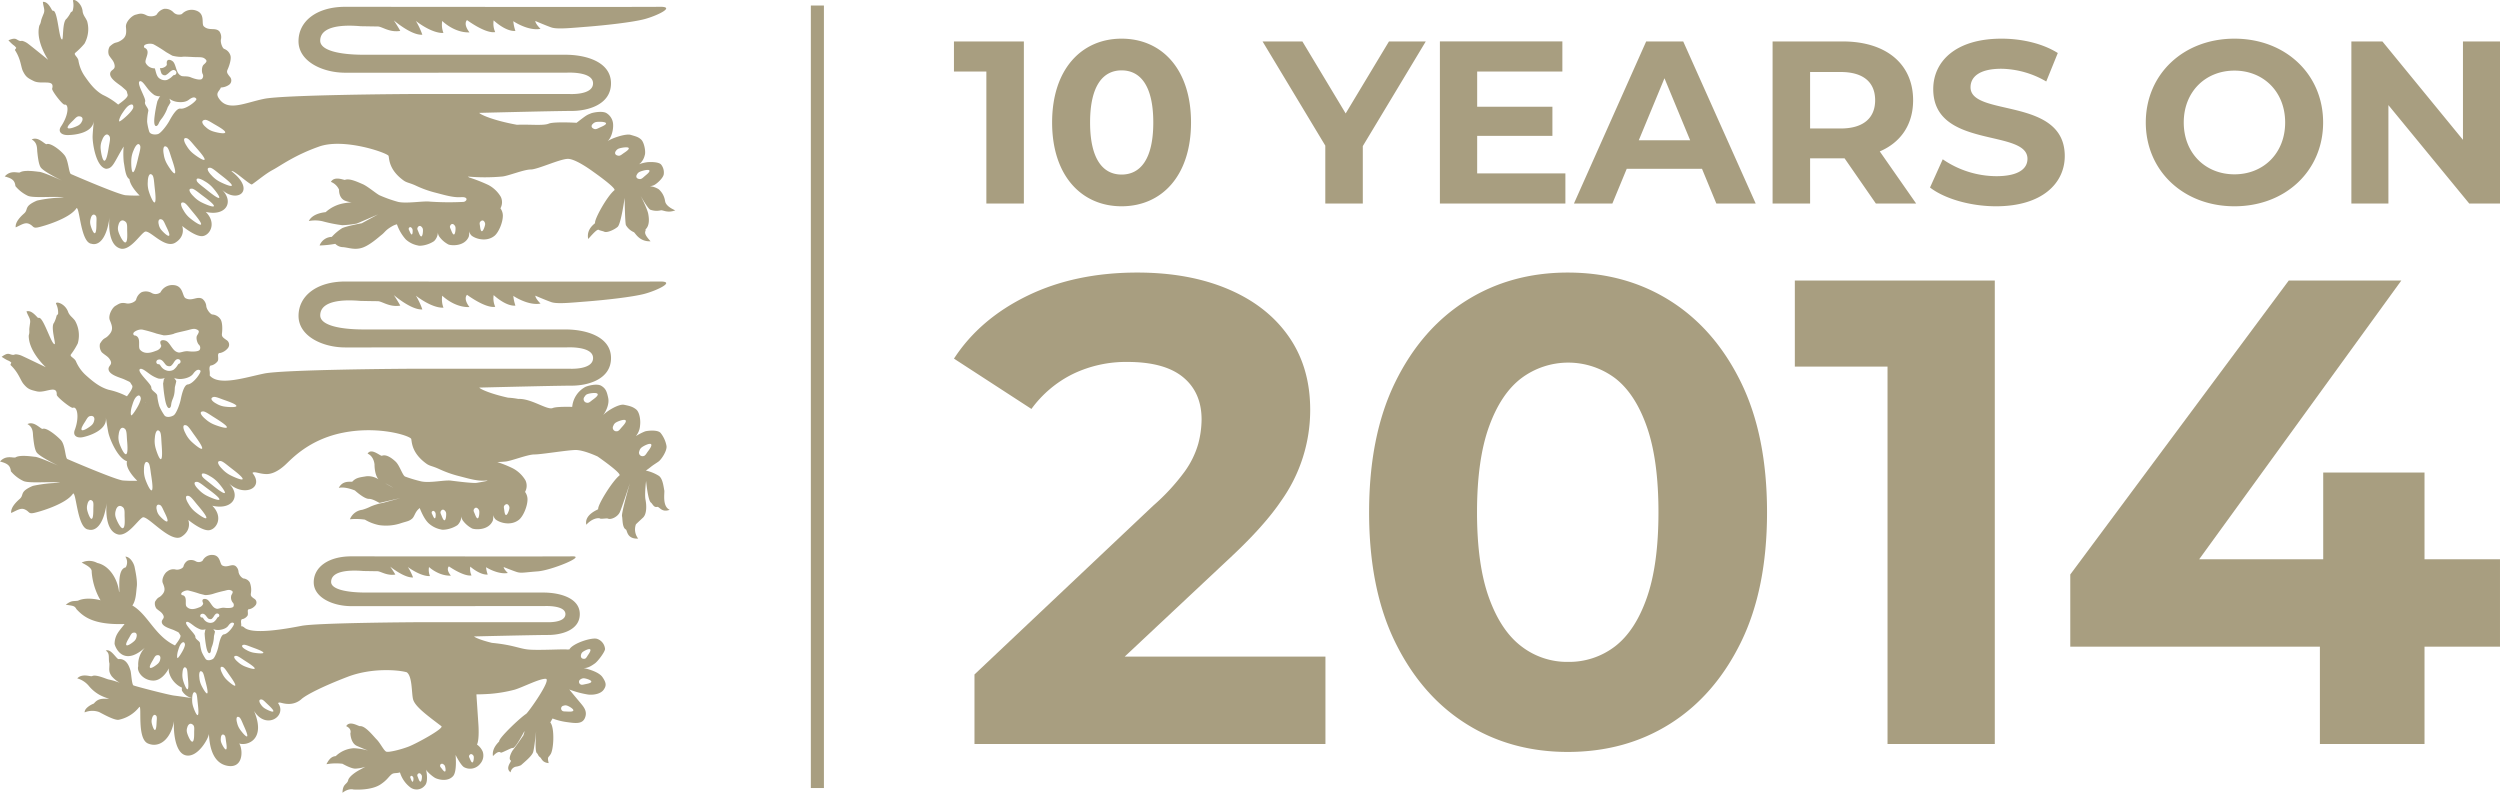
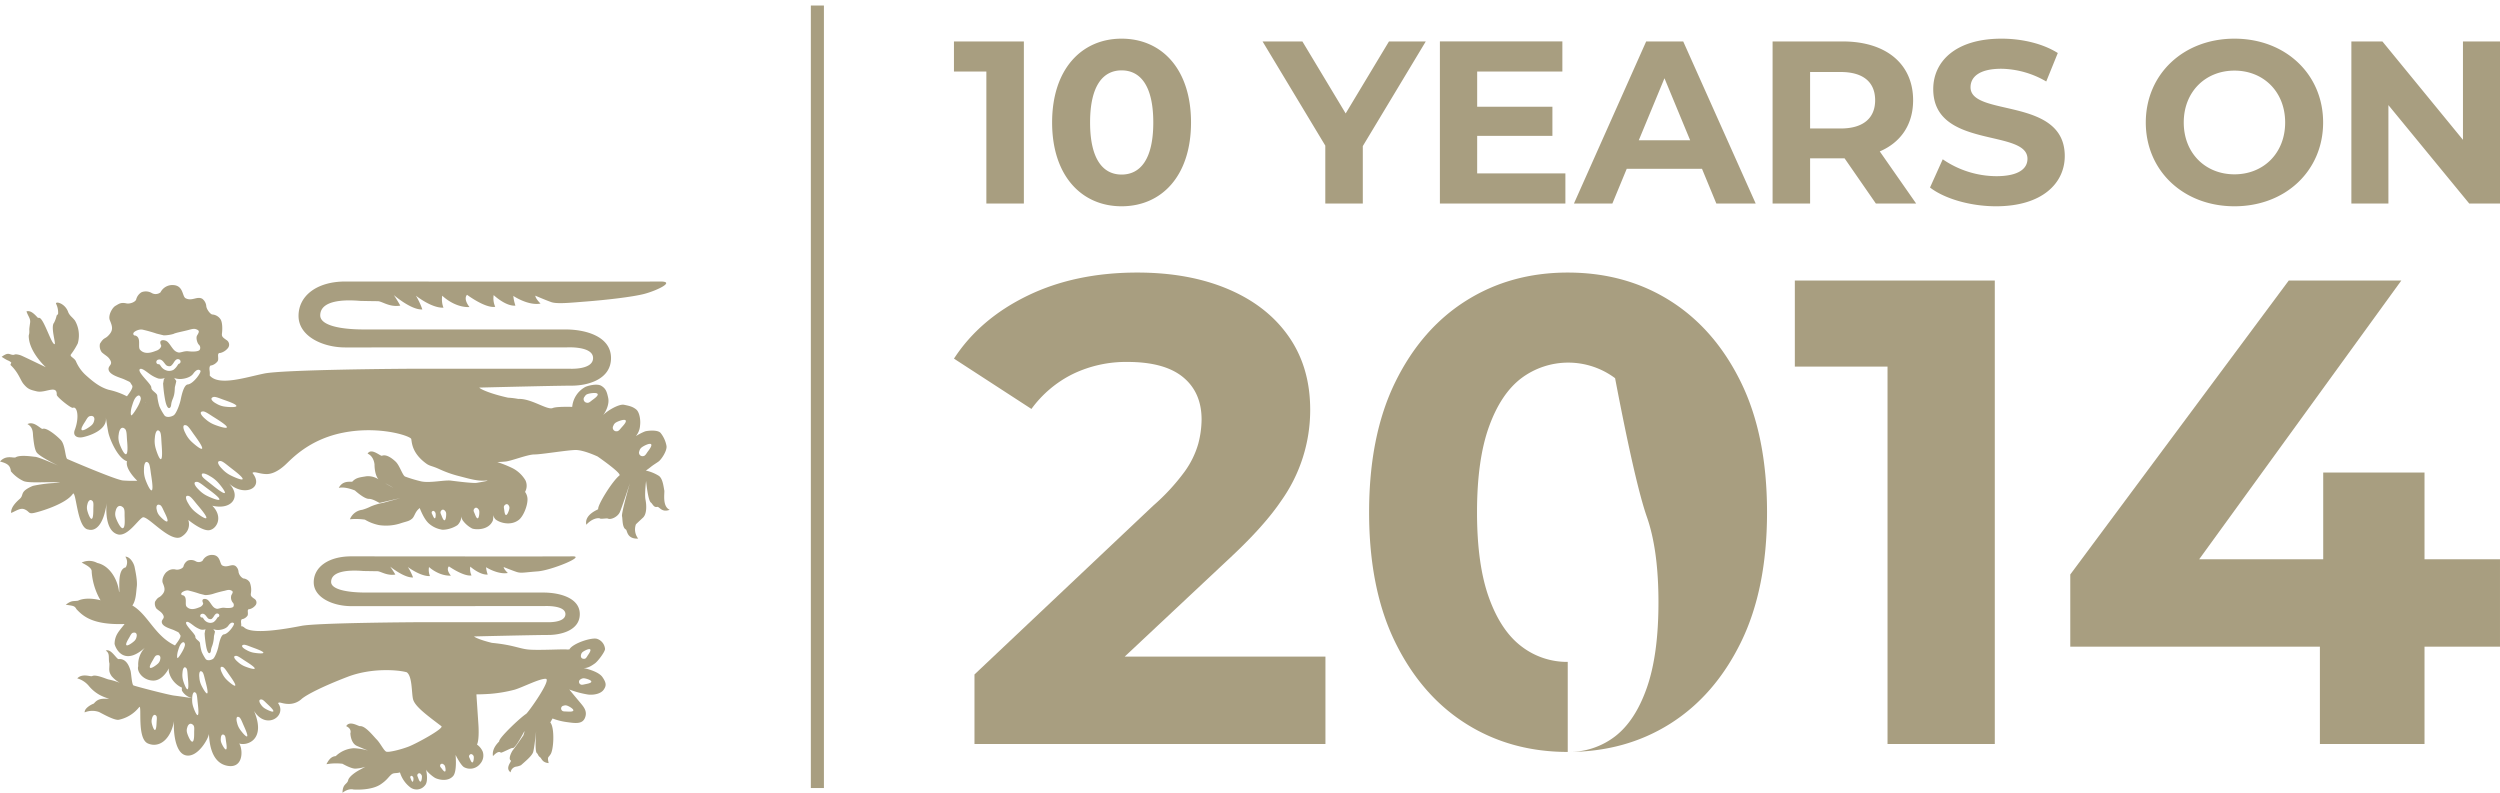
<svg xmlns="http://www.w3.org/2000/svg" width="905.244" height="287.061" viewBox="0 0 905.244 287.061">
  <g id="Groupe_160" data-name="Groupe 160" transform="translate(-10308 -913)">
    <g id="Groupe_151" data-name="Groupe 151" transform="translate(1067 806)">
      <rect id="Rectangle_45" data-name="Rectangle 45" width="4.734" height="283.346" transform="translate(9534.604 109)" fill="#a89e80" />
      <g id="Groupe_149" data-name="Groupe 149" transform="translate(0 -0.377)">
-         <path id="Tracé_43" data-name="Tracé 43" d="M240.815,82.171a6.941,6.941,0,0,0-2.3-4.27,7.41,7.41,0,0,0-3.191-1.1,5.435,5.435,0,0,0,1.393-.333c1.054-.461,3.65-2.755,3.65-4.22a4.57,4.57,0,0,0-.86-3.121c-.768-1.286-4.518-1.1-5.191-1.008a12.777,12.777,0,0,0-2.886.733,5.8,5.8,0,0,0,2.018-3.211c.475-1.291-.191-4.682-1.249-5.692s-2.018-1.193-3.842-1.744-7.4,1.378-8.554,2.481c1.635-1.288,2.305-4.314,2.207-6.151a5.016,5.016,0,0,0-2.3-4.129c-1.445-1.01-5-.272-5.672,0-1.626.666-1.484.518-5.267,3.437-3.5-.2-8.693-.281-10.045.294-2,.845-6.876.211-11.534.425-8.206-1.487-13.09-3.576-13.664-4.314,0,0,27.714-.7,33.5-.7s14.213-2.237,14.213-10S212.234,29.2,204.747,29.2h-73c-8.913,0-15.8-1.578-15.8-5.087,0-7.013,13.965-5.239,14.8-5.239s4.366.085,5.99.085,4.238,2.274,8.2,1.609c-.973-1.77-2.329-3.813-2.329-3.813s6.31,5.476,10.31,5.189a25.838,25.838,0,0,0-2.332-4.975s5.655,4.549,9.982,4.34a8.249,8.249,0,0,1-.442-4.34s4.323,4.34,9.869,4.129c-2.436-3.178-.884-4.445-.884-4.445s6.652,4.973,10.2,4.342a7.423,7.423,0,0,1-.559-4.238s4.325,4.127,7.873,3.813a14.878,14.878,0,0,1-.76-3.519s5.311,3.622,9.853,2.779c-1.992-2.013-1.883-2.86-1.883-2.86s3.665,1.587,5.772,2.329,6.915.229,13.04-.252,16.313-1.565,20.779-2.76,11.5-4.556,5.437-4.447-103.691,0-113.864,0-16.91,5.085-16.91,12.454S116.841,35.707,125,35.707s80.091-.013,80.091-.013,9.649-.609,9.649,3.855-8.772,3.859-8.772,3.859H152.823c-8.6,0-50.341.35-57.182,1.754s-12.613,4.42-15.9.494c-2.163-2.588-.314-3.088.233-4.593a5.612,5.612,0,0,0,2.89-.927,1.947,1.947,0,0,0,.579-2.692,1.906,1.906,0,0,0-.207-.267c-1.066-1.33-1.234-1.706-.79-2.694.788-1.767,1.326-3.892,1.006-4.963a3.7,3.7,0,0,0-2.3-2.447c-.588-.257-1.338-2.1-1.175-3.322a3.6,3.6,0,0,0-.54-3.01c-1.458-1.552-3.779-.048-5.637-1.822-.99-.945.64-4.466-2.7-5.683a4.851,4.851,0,0,0-5.239,1.225,2.766,2.766,0,0,1-2.993-.559,4.127,4.127,0,0,0-3.421-1.33,4.4,4.4,0,0,0-2.619,1.935c-.427.768-2.558,1.079-3.787.414-1.826-.98-2.682-.518-3.964-.209s-3.658,2.555-3.473,4.442c.207,2.153.187,3.548-1.606,4.745-2.187,1.46-1.959.228-4.281,2.324a3.789,3.789,0,0,0-.287,3.113c.973,1.593,1.756,2.018,2.055,3.583.357,1.828-1.345,1.56-1.589,2.98-.342,2.011,3.254,3.983,4.32,4.928,2.087,1.855,1.476,1.106,2,2.819.266.858-1.587,2.262-3.422,3.6a.481.481,0,0,1-.057-.044,24.707,24.707,0,0,0-5.444-3.439c-2.882-1.6-4.791-4.168-6.58-6.736A13.948,13.948,0,0,1,28.386,31.2c-.35-1.369-1.9-2.094-1.075-2.738a26.153,26.153,0,0,0,3.269-3.269,10.977,10.977,0,0,0,1.358-4.662,10.374,10.374,0,0,0-.4-3.513c-.723-1.53-1.016-1.589-1.441-2.753a3.8,3.8,0,0,1-.159-.61c-.247-3.287-3.29-4.913-3.527-4.051a7.1,7.1,0,0,1-.139,3.772c-.052.15-.592.372-.66.511a10.625,10.625,0,0,1-1.521,2.289c-1.6,1.145-1.064,7.57-1.624,7.494-1.064-.142-1.5-8.944-2.856-10.247-.046-.142-.633-.148-.723-.3-.661-1.147-1.68-3.21-3.36-3.062.159,1.913.842,2.793.3,4.2-.172.446-.816,1.974-.9,2.394-.424,2.225-.653,1.184-.894,3.084-.684,5.311,3.4,11.3,3.4,11.3s-6.481-5.263-7.51-6a6.052,6.052,0,0,0-1.759-.84c-.228-.072-.725.07-.96,0-1.454-.414-1.278-1.45-4.161-.228,2.161,2.288,1.852,1.5,2.8,2.671.159.2-.553.681-.4.921,2.144,3.3,2.1,6.059,2.862,7.579,1.034,2.063,1.667,2.472,3.94,3.593,2.8,1.376,7.687-.875,6.636,2.74-.213.736,3.807,5.935,4.5,5.8,1.574-.314,1.584,3.633-1.273,7.877-1.264,1.881.105,3.13,2.331,3.13,2.856,0,8.987-.807,9.5-4.967.1-.838-.324,3.354-.4,5.267C33.431,61.107,34.7,69.8,38.4,70.5c2.536-.094,2.84-2.274,6.382-8.068a28.791,28.791,0,0,0,.03,5.631c.359,1.885.579,5,1.8,5.992.092.076.165.1.252.163.289,2.727,3.7,5.955,3.7,5.955a47.163,47.163,0,0,1-5.1-.105c-2.551-.211-18.96-7.309-19.767-7.67s-.873-4.936-2.325-6.8c-1.382-1.763-5.184-4.756-6.608-3.977-1.214-.6-3.152-2.816-5.287-1.748,2.135,1.167,1.894,3.234,2.031,4.564.25,2.368.561,4.523,1.225,5.531,1.032,1.582,7.675,4.782,7.675,4.782s-6.784-3.071-8.216-3.158c-.844-.054-5.357-.845-6.98.222-.818.29-3.358-.969-5.492,1.456,2.54.679,3.659,1.362,3.859,3.493a13.073,13.073,0,0,0,4.471,3.5c2.1.986,10.571.017,13.011.653a47.123,47.123,0,0,0-9.653,1.091c-4.932,2.122-2.982,3.169-4.677,4.66-1.5,1.328-3.252,3.2-3.047,5.047,2.135-.969,3.387-1.935,4.88-1.26,1.65.749,1.219,1.65,3.15,1.26s11.564-3.175,14.006-6.987c1.164-.355,1.482,12.545,5.417,12.917,2.109.638,5.324-.845,6.527-9.538-.314,2.657-.425,10.386,4.229,11.338,3.389.485,6.845-5.187,8.537-6.142s7.207,6.355,11.09,3.916,2.44-6.031,2.44-6.031,4.545,3.811,7.206,3.7,5.548-4.547,1.336-8.785c7.2,1.7,10.423-3.5,5.874-8.049,5.293,5.052,12.644.529,3.437-6.671.57-.755,6.843,5.176,7.433,4.764,2.436-1.693,4.986-3.914,7.635-5.319s7.794-5.272,16.709-8.4,24.262,2.177,25.091,3.354c.316.808-.109,4.932,5.474,8.956,1.147.825,2.107.8,4.32,1.809a38.927,38.927,0,0,0,7.268,2.614c3.162.807,6.319,1.811,9.165,1.608s2.216,1.511.951,1.711a101.49,101.49,0,0,1-12.221-.1c-2.32-.3-8.426.8-11.486.1a47.354,47.354,0,0,1-6.532-2.312c-.945-.3-4.421-3.319-6.318-4.124s-4.845-2.216-6.423-1.51c-.845-.1-3.8-1.41-5.061.7a5.385,5.385,0,0,1,2.953,2.817s-.215,3.015,2.211,4.024a12.04,12.04,0,0,0,2.357.6,20.737,20.737,0,0,0-2.779.305,13.14,13.14,0,0,0-6.636,3.217c-.842.1-4.741.5-6.11,3.219a11.949,11.949,0,0,1,5.058.1,50.924,50.924,0,0,0,7.058,1.408,35.173,35.173,0,0,0,5.267-.6c.316-.1,7.694-3.319,7.694-3.319l-5.9,3.219s-5.581,1.006-7.165,1.811a18.021,18.021,0,0,0-3.683,3.119,4.869,4.869,0,0,0-4.423,3.113,37.843,37.843,0,0,0,5.689-.6,3.976,3.976,0,0,0,2.841,1.206c2.107.2,4.216,1.106,6.954.2s5.9-3.82,7.059-4.728,1.263-1.608,3.685-3.015a6.781,6.781,0,0,1,1.783-.736,16.065,16.065,0,0,0,3.2,5.476,8.983,8.983,0,0,0,4.421,2.2c.6.266,3.513,0,5.822-1.582a4.578,4.578,0,0,0,1.378-3.167,3.236,3.236,0,0,0,.429,1.406,9.56,9.56,0,0,0,3.417,2.993c1.2.442,5.825.7,7.329-2.816a4.784,4.784,0,0,0,.1-2.048,3.915,3.915,0,0,0,.807,1.519c1.21,1.147,5.424,2.642,8.438.178,1.454-1.19,3.012-4.752,3.012-7.307a4.517,4.517,0,0,0-.879-2.634,4.541,4.541,0,0,0,.141-4.144,11.4,11.4,0,0,0-4.531-4.321,57.672,57.672,0,0,0-6.952-2.718l-.444-.324a68.417,68.417,0,0,0,12.452-.013c2.22-.213,7.842-2.542,10.312-2.542s10.539-3.811,13.432-3.85S214.7,71.49,214.7,71.49s8.674,6.049,7.762,6.78c-2.655,2.142-7.322,10.593-6.985,11.862.052.2-3.261,2.022-2.492,5.788,2.116-2.386,3.345-3.641,3.839-3.3.331.22,1.6.464,1.928.64,1,.533,3.681-.684,4.9-1.743s2.527-10.476,2.527-10.476.12,8.776.453,9.832a6.133,6.133,0,0,0,2.882,2.57c.538.272,1.922,3.489,6.055,3.306-1.247-1.375-2.4-2.793-1.826-3.763.1-.159-.1-.453.1-.646,1.343-1.35,1.249-3.668.866-5.6s-2.768-6.486-2.768-6.486,2.385,4.253,3.441,5.021a6.649,6.649,0,0,0,3.844.274c.9-.213,2.305,1.1,5.285,0-2.693-1.193-3.554-2.388-3.685-3.382M29.621,53.413A2.957,2.957,0,0,1,28.337,54.8c-.755.442-3.367,1.484-3.789.918s1.4-2.183,2.018-2.812,1.251-1.4,1.957-1.41c1.626-.011,1.528,1.219,1.1,1.918m9.831,8.824c-.235,1.347-.72,5.011-1.548,5.319s-1.441-3.409-1.48-4.653a6.448,6.448,0,0,1,.585-2.882c.431-1.254,1.608-2.849,2.621-1.323.444.666.063,2.188-.178,3.539M34.919,89.953c-.017.966.046,3.574-.544,3.846s-1.48-2.3-1.652-3.169a4.147,4.147,0,0,1,.1-2.063c.178-.914.877-2.114,1.824-1.108.407.433.3,1.528.272,2.494m10.532,7.2c-.857.239-2.283-2.88-2.581-3.931a3.913,3.913,0,0,1,.037-2.412c.215-1.054,1.167-2.381,2.6-1.082.627.562.527,1.835.538,2.969s.257,4.2-.594,4.457M81.551,57.3c-.011.784-3.546-.026-4.678-.437a6.557,6.557,0,0,1-2.387-1.485c-.988-.794-2.028-2.312-.311-2.6.744-.124,1.985.72,3.121,1.393s4.27,2.342,4.262,3.128m-7.472,9.823c-.118.8-3.378-1.482-4.4-2.373A9.931,9.931,0,0,1,67.6,62.234c-.836-1.223-1.632-3.213.039-2.8.721.178,1.8,1.556,2.792,2.718s3.763,4.166,3.661,4.974M52.177,25.994c.207-.72,2.383-1.058,3.482-.542a50.234,50.234,0,0,1,4.482,2.79l2.245,1.289a12.925,12.925,0,0,0,3.478.444c.779-.213,3.857.1,5.613.1s2.253.129,2.938.764.326,1.073-.672,1.968c-.749.67-.738,2.658-.392,3.287a1.54,1.54,0,0,1-.215,1.843c-.747.71-3.45-.292-4.064-.562-1.286-.562-2.834-.205-3.469-.538-1.295-.675-1.51-1.776-2.092-3.5-.413-1.206-.7-1.667-1.389-2.04s-1.979-.616-1.711,1.326c.089.664-1.153,1.4-2.085,1.428-.109,0-.261.015-.431.033.05.174.1.355.148.524.155.6.414,1.6.744,1.728a.868.868,0,0,1,.307.2,1.852,1.852,0,0,0,.829.094,5.053,5.053,0,0,0,1.332-.986c.581-.525,1.545-1.4,2.364-.575a.884.884,0,0,1-.736,1.5c-.128.1-.3.259-.433.381A6.279,6.279,0,0,1,60.526,38.3a2.317,2.317,0,0,1-.788.12,3.118,3.118,0,0,1-1.743-.492c-1.054-.511-1.391-1.815-1.665-2.869a8.474,8.474,0,0,0-.283-.936,3.6,3.6,0,0,1-3.284-1.942c-.57-1.243,1.874-4.037-.107-5.361a.593.593,0,0,1-.521-.657A.563.563,0,0,1,52.177,26m-9,27.329c-.246-.252.307-1.772,1.147-3s1.748-2.66,2.954-3.054.979,1.064.979,1.064-.013.459-1.128,1.737-3.7,3.495-3.951,3.248m7,12.574c-.353,1.452-1.175,5.387-1.911,5.8s-.82-3.459-.7-4.778a9.529,9.529,0,0,1,.814-3.113c.509-1.382,1.678-3.2,2.357-1.676.3.655-.2,2.309-.555,3.768m5.9,16.716c-.564.614-1.946-3-2.285-4.288a9.453,9.453,0,0,1-.281-3.195c.013-1.463.509-3.548,1.659-2.331.5.525.6,2.238.751,3.729s.71,5.461.155,6.084m5.161,12.08c-.42.487-2.373-1.461-2.923-2.179a4.19,4.19,0,0,1-.84-1.9c-.255-.9-.161-2.272,1.145-1.748.564.218.964,1.252,1.371,2.135s1.654,3.2,1.247,3.694m2.12-22.643c-.42.7-2.536-2.59-3.139-3.785a9.56,9.56,0,0,1-.942-3.082c-.294-1.434-.246-3.561,1.143-2.579.6.42,1.053,2.083,1.515,3.519s1.843,5.217,1.424,5.926M61.286,53.2c-.947,1.713-3.056,4.429-4.111,4.73s-2.7.157-3.125-.845a20.036,20.036,0,0,1-.773-3.583,19.442,19.442,0,0,1,.422-3.922c.211-1.006-1.569-2.262-1.149-3.372s-2.832-6.023-2.135-7.252c.742-.829,1.991,1.145,2.938,2.351a11.328,11.328,0,0,0,2.564,2.5,4.5,4.5,0,0,0,2.089.457l.024-.006-.342.376-.542,1.075-.135.24a45.489,45.489,0,0,0-1.025,5.467c-.45,3.378.272,3.977.949,3.421s.333-.977,1.767-2.71a14.816,14.816,0,0,0,2.033-3.944c.379-.592,1.04-1.778,1.04-1.778l-.43-1.329V45.06a1.656,1.656,0,0,0,.139.174,6,6,0,0,0,2.294.969s2.862.644,4.547-.662,2.442-.934,2.779-.355-3.794,3.877-5.776,3.52c-1.362-.248-3.1,2.779-4.042,4.49m7.193,34.912a9.949,9.949,0,0,1-2.026-2.56c-.808-1.243-1.552-3.25.109-2.8.72.189,1.761,1.593,2.725,2.777s3.655,4.253,3.532,5.054-3.335-1.559-4.34-2.473m4.161-5.628a10.344,10.344,0,0,1-2.592-2.042c-1.086-1.03-2.3-2.814-.572-2.749.747.028,2.1,1.162,3.321,2.1s4.592,3.328,4.667,4.136-3.626-.779-4.825-1.448m6.612-1.415c-.82.043-3.964-2.6-5.163-3.55s-2.642-1.989-2.838-2.645c-.457-1.508,1.6-.683,2.862.133a11.22,11.22,0,0,1,2.616,2.011c.929.966,3.341,4,2.523,4.051m4.7-4.577c.048.812-3.609-.838-4.791-1.528a10.318,10.318,0,0,1-2.555-2.078c-1.066-1.051-2.244-2.858-.518-2.76.746.039,2.072,1.2,3.282,2.159s4.529,3.409,4.584,4.216m65.17,17.78c-.318.08-.684-.882-.847-1.232s-.379-.7-.252-.993a.555.555,0,0,1,1.017-.146,1.124,1.124,0,0,1,.361.72c.059.37.039,1.571-.279,1.652m3.478.7c-.464.141-.918-1.225-1.121-1.722s-.5-.988-.29-1.413c.464-.966,1.186-.675,1.486-.29a1.439,1.439,0,0,1,.468,1.014c.052.529-.074,2.266-.542,2.412m11.8-.7c-.464.139-.919-1.228-1.123-1.72s-.5-.99-.287-1.415c.459-.966,1.182-.679,1.482-.294a1.452,1.452,0,0,1,.47,1.019c.052.525-.076,2.264-.542,2.41m9.455-4.545c.7-.871,1.352-.461,1.56-.018a1.414,1.414,0,0,1,.222,1.09c-.08.538-.631,2.237-1.138,2.3-.5.044-.622-1.391-.7-1.92s-.248-1.075.059-1.454m43.271-34.15c-.651.305-1.326.72-1.928.507-1.38-.485-1.049-1.428-.54-1.846a2.183,2.183,0,0,1,1.362-.7c.731-.115,3.149-.135,3.4.444.228.572-1.621,1.288-2.288,1.591m8.556,9.355c-.579.418-1.167.942-1.8.832-1.441-.235-1.3-1.219-.877-1.717a2.1,2.1,0,0,1,1.21-.918c.692-.244,3.065-.681,3.419-.159.335.522-1.352,1.548-1.948,1.961m7.692,8.288c-.536.468-1.069,1.047-1.706,1-1.467-.1-1.423-1.091-1.056-1.628a2.087,2.087,0,0,1,1.1-1.029c.668-.305,2.988-.971,3.389-.481s-1.182,1.669-1.732,2.139" transform="translate(9241 98)" fill="#a89e80" />
        <path id="Tracé_44" data-name="Tracé 44" d="M240.541,186.979c-.285-1.467-.562-4.271-1.948-5.285a14.8,14.8,0,0,0-4.738-1.926c.49-.326,1.03-.7,1.535-1.106,1.286-1.053,2.127-1.476,3.1-2.19s3.139-3.879,2.843-5.648a10.55,10.55,0,0,0-2.05-4.58c-1.04-1.428-5.039-.879-5.7-.664a20.23,20.23,0,0,0-3.337,1.717,6.73,6.73,0,0,0,1.528-3.955c.224-1.615-.12-4.623-1.389-5.683-1.286-1.051-2.492-1.321-4.457-1.717-1.954-.377-6.836,2.6-7.779,4.107,1.393-1.8,2.547-4.418,2.072-6.615s-.838-3.361-2.5-4.357-5.363.1-5.985.529a9.141,9.141,0,0,0-4.538,7.1c-2.975-.07-6.051-.006-7.054.42-2.026.855-7.749-3.511-12.487-3.3a27.563,27.563,0,0,0-3.7-.45c-6.234-1.387-9.93-3.017-10.423-3.654,0,0,27.714-.7,33.5-.7s14.215-2.238,14.215-10-9.009-10.349-16.494-10.349h-73c-8.913,0-15.8-1.578-15.8-5.087,0-7.013,13.965-5.239,14.8-5.239s4.368.085,5.99.085,4.238,2.274,8.2,1.608c-.971-1.769-2.329-3.811-2.329-3.811s6.31,5.474,10.31,5.189a25.874,25.874,0,0,0-2.331-4.976s5.655,4.549,9.982,4.34a8.279,8.279,0,0,1-.442-4.34s4.323,4.34,9.869,4.127c-2.436-3.176-.884-4.444-.884-4.444s6.652,4.974,10.2,4.34a7.418,7.418,0,0,1-.559-4.236s4.325,4.127,7.875,3.811a14.806,14.806,0,0,1-.762-3.517s5.311,3.622,9.855,2.779c-1.994-2.011-1.885-2.86-1.885-2.86s3.665,1.587,5.774,2.329,6.913.228,13.038-.252,16.313-1.565,20.779-2.76,11.5-4.547,5.435-4.447-103.689,0-113.864,0S108.1,116.4,108.1,123.766s8.752,11.418,16.908,11.418,80.091-.013,80.091-.013,9.649-.609,9.649,3.855-8.772,3.859-8.772,3.859H152.824c-8.6,0-50.341.348-57.182,1.752s-16.416,4.623-19.707.7a6.69,6.69,0,0,0-.03-1.661c-.329-2.255.727-1.987.727-1.987a4.152,4.152,0,0,0,2.185-1.532c.614-1.077-.551-3.067,1-2.977a5.176,5.176,0,0,0,2.687-1.733,1.965,1.965,0,0,0-.535-2.971c-1.449-1-1.72-1.313-1.591-2.4.229-1.928.109-4.136-.531-5.086a3.887,3.887,0,0,0-2.986-1.739c-.653-.089-1.942-1.665-2.157-2.9a3.747,3.747,0,0,0-1.437-2.769c-1.894-1.1-3.7.993-6.055-.207-1.254-.647-.738-4.5-4.362-4.767a4.825,4.825,0,0,0-4.738,2.634,2.844,2.844,0,0,1-3.093.281,4.28,4.28,0,0,0-3.741-.346,4.28,4.28,0,0,0-1.959,2.6c-.187.858-2.166,1.752-3.57,1.447-2.081-.451-2.771.239-3.929.89s-2.792,3.485-2.035,5.263c.857,2.027,1.264,3.384-.126,5.041-1.683,2.015-1.835.76-3.463,3.428a3.845,3.845,0,0,0,.67,3.1c1.432,1.276,2.324,1.473,3.1,2.908.9,1.674-.844,1.881-.651,3.326.277,2.044,4.39,2.956,5.718,3.589,2.6,1.221,1.772.664,2.8,2.17.475.692-.623,2.3-1.861,3.929-.135-.063-.259-.1-.4-.181a26.51,26.51,0,0,0-6.23-2.175c-3.243-.938-5.761-3.043-8.158-5.18a14.342,14.342,0,0,1-3.724-5.22c-.681-1.269-2.386-1.645-1.73-2.457a25.418,25.418,0,0,0,2.439-3.943,10.77,10.77,0,0,0,.216-4.888,10.565,10.565,0,0,0-1.252-3.374c-1.086-1.349-1.393-1.343-2.094-2.39a4.105,4.105,0,0,1-.309-.568c-1.034-3.18-4.447-4.114-4.471-3.211a7.137,7.137,0,0,1,.777,3.741c-.015.165-.5.5-.533.649a10.29,10.29,0,0,1-.945,2.594c-1.308,1.48.786,7.686.209,7.735-1.088.091-3.659-8.48-5.319-9.457-.083-.131-.664-.015-.786-.146-.934-.973-2.449-2.786-4.077-2.268.627,1.848,1.511,2.566,1.321,4.062-.057.479-.327,2.122-.3,2.557.12,2.281-.363,1.308-.141,3.23.614,5.383,6.123,10.374,6.123,10.374s-7.718-3.745-8.911-4.24a6.3,6.3,0,0,0-1.952-.44c-.242-.024-.7.226-.951.211-1.537-.089-1.621-1.149-4.177.694,2.7,1.778,2.2,1.058,3.428,2.013.2.157-.388.79-.178.992,2.925,2.771,3.55,5.509,4.677,6.834,1.526,1.806,2.25,2.066,4.78,2.668,3.106.742,7.4-2.558,7.241,1.238-.035.77,5.211,5,5.864,4.717,1.484-.651,2.459,3.234.659,8.034-.8,2.131.864,3.065,3.064,2.573,2.83-.633,8.71-2.782,8.2-6.985-.1-.842.5,3.374.884,5.278.466,2.3,3.341,9.359,6.771,10.45-.755,2.89,3.724,7.069,3.724,7.069a47.068,47.068,0,0,1-5.191-.1c-2.6-.218-19.3-7.4-20.116-7.755s-.718-5.124-2.368-6.871c-1.323-1.408-5.272-4.808-6.721-4.025-1.234-.611-3.208-2.851-5.378-1.765,2.17,1.177,1.928,3.265,2.066,4.612.252,2.394.568,4.569,1.241,5.594,1.053,1.6,7.814,4.832,7.814,4.832s-6.906-3.1-8.364-3.195c-.857-.05-5.448-.849-7.1.229-.825.3-3.415-.984-5.589,1.473,2.584.681,3.726,1.375,3.933,3.533a13.271,13.271,0,0,0,4.547,3.53c2.129,1,10.756.022,13.24.662a49.107,49.107,0,0,0-9.825,1.1c-5.019,2.144-3.038,3.208-4.754,4.714-1.528,1.341-3.311,3.239-3.1,5.1,2.17-.977,3.446-1.957,4.962-1.276,1.683.758,1.245,1.67,3.208,1.276s11.773-3.211,14.252-7.063c1.2-.364,1.523,12.687,5.531,13.057,2.144.646,5.415-.857,6.639-9.647-.32,2.694-.431,10.511,4.3,11.468,3.445.492,6.959-5.246,8.689-6.2s10.117,9.455,14.065,6.991,2.481-6.1,2.481-6.1,4.63,3.852,7.337,3.748,5.644-4.61,1.352-8.891c7.335,1.713,10.611-3.528,5.983-8.142,5.381,5.115,13.025,1.837,8.574-3.707.573-.77,2.544.392,5.145.392,1.813,0,4.038-.929,6.545-3.169,2.246-2.007,8.573-9.383,21.267-11.845s23.642,1.019,24.5,2.229c.32.814-.107,4.986,5.572,9.054,1.169.834,2.146.812,4.4,1.837a40.025,40.025,0,0,0,7.389,2.64c3.217.818,6.436,1.833,9.333,1.632s-1.658.588-2.943.8-6.963-.5-9.324-.8-7.748.977-10.855.259a50.335,50.335,0,0,1-5.7-1.707c-.969-.307-1.992-4.005-3.482-5.419-1.254-1.189-3.406-2.825-5.011-2.118-.857-.1-3.861-2.921-5.147-.786,2.357,1.01,2.507,3.964,2.507,3.964s-.056,3.607,1.423,5.332a6.835,6.835,0,0,0-4.347-1.106c-2.361.4-3.755.451-5.152,1.981-.858.1-3.476-.5-4.867,2.24,2.25-.612,5.842.927,5.842.927s3.3,3.032,5.013,3.032,3.717,1.554,4.033,1.456,7.463-1.75,7.463-1.75l-6.349,1.75a20.664,20.664,0,0,0-4.455,1.319,17.028,17.028,0,0,1-3.06,1.19,5.517,5.517,0,0,0-4.455,3.432,22.562,22.562,0,0,1,5.428.133,16.208,16.208,0,0,0,5.152,1.981,17.035,17.035,0,0,0,7.372-.527c2.79-.918,3.28-.8,4.455-1.719,1.075-.829,1.054-2.553,2.869-3.933.588,1.517,1.77,4.185,3.261,5.54a9.185,9.185,0,0,0,4.494,2.225c.616.263,3.578,0,5.931-1.6a4.6,4.6,0,0,0,1.4-3.2,3.283,3.283,0,0,0,.435,1.423,9.761,9.761,0,0,0,3.476,3.023c1.225.453,5.929.714,7.461-2.847a4.892,4.892,0,0,0,.1-2.085,3.945,3.945,0,0,0,.827,1.556c1.23,1.156,5.513,2.668,8.582.174,1.482-1.2,3.065-4.8,3.065-7.383a4.577,4.577,0,0,0-.892-2.668,4.572,4.572,0,0,0,.146-4.188,11.62,11.62,0,0,0-4.612-4.373,41.194,41.194,0,0,0-5.572-2.237c1.239-.067,2.292-.135,2.919-.2,2.259-.213,7.982-2.566,10.493-2.566s11.964-1.58,14.909-1.615,8,2.359,8,2.359,8.835,6.114,7.9,6.858c-2.7,2.159-8.032,10.891-7.69,12.176.052.2-5.1,1.872-4.316,5.677,2.15-2.416,4.51-2.59,5.012-2.246.335.224,2.442-.179,2.782,0,1.01.54,3.48-.529,4.316-2.246.7-1.441,3.678-10.567,3.678-10.567s-3.184,10.954-2.842,12.021c.235.777-.011,4.053,1.389,4.756.549.274.252,3.491,4.455,3.3a5.406,5.406,0,0,1-.832-5.147c.094-.157,2.449-2.323,2.64-2.514,1.365-1.365,1.225-4.516.838-6.467s.213-6.743.213-6.743.66,7.026,1.735,7.8c.612.442,1.025,1.867,2.225,1.582.914-.213,1.563,2.176,4.593,1.058-2.742-1.2-1.811-5.988-1.948-7M34.082,161.712a2.9,2.9,0,0,1-.932,1.646c-.644.6-2.978,2.2-3.533,1.737s.851-2.459,1.315-3.213.9-1.661,1.6-1.82c1.611-.37,1.811.866,1.556,1.65M33.8,193.343c-.02.982.05,3.611-.559,3.887s-1.506-2.316-1.68-3.2a4.16,4.16,0,0,1,.1-2.081c.181-.932.9-2.144,1.854-1.123.422.435.311,1.548.283,2.518m10.715,7.28c-.871.246-2.324-2.912-2.627-3.968a3.92,3.92,0,0,1,.041-2.444c.218-1.069,1.191-2.414,2.642-1.1.638.57.536,1.859.548,3,.028,1.138.266,4.253-.6,4.5m94.924-16.267a27.342,27.342,0,0,1,3,1.7Zm18.018,12.7c-.318.081-.692-.9-.858-1.245s-.387-.708-.257-1a.566.566,0,0,1,1.034-.154,1.152,1.152,0,0,1,.366.731c.063.379.043,1.587-.285,1.671m3.543.709c-.474.142-.938-1.232-1.143-1.735s-.5-1-.292-1.434c.472-.977,1.2-.686,1.511-.294a1.467,1.467,0,0,1,.475,1.025c.054.535-.076,2.29-.551,2.438m12-.709c-.47.141-.934-1.245-1.143-1.741s-.5-1-.292-1.428c.472-.98,1.2-.686,1.511-.294a1.435,1.435,0,0,1,.474,1.019c.054.54-.072,2.3-.549,2.444m9.622-4.6c.716-.877,1.378-.464,1.589-.015a1.418,1.418,0,0,1,.226,1.106c-.081.538-.646,2.253-1.162,2.318s-.633-1.4-.709-1.937-.255-1.091.056-1.473M85.6,156.318c.207.725-3.409.446-4.608.226a7.974,7.974,0,0,1-2.71-1.047c-1.171-.607-2.592-1.861-1.025-2.359.677-.213,2.1.4,3.38.871,1.273.455,4.745,1.584,4.963,2.309m-12.076,2.028c.758-.03,2.225,1.014,3.55,1.861s4.939,3,5.078,3.818-3.741-.514-5.013-1.086a10.7,10.7,0,0,1-2.8-1.865c-1.19-.96-2.571-2.662-.816-2.729M51.5,128.712a53.377,53.377,0,0,1,5.219,1.467l2.581.633a13.266,13.266,0,0,0,3.53-.524c.692-.425,3.791-.969,5.5-1.45s2.238-.492,3.1-.068.636.949-.063,2.085c-.525.862.089,2.782.614,3.3A1.533,1.533,0,0,1,72.338,136c-.512.9-3.445.67-4.135.577-1.423-.192-2.825.583-3.548.433-1.463-.294-2.007-1.3-3.1-2.808-.768-1.056-1.188-1.417-1.976-1.593s-2.116-.052-1.262,1.756c.292.618-.7,1.669-1.6,1.959s-4.053,1.874-6-.3c-.936-1.04.6-4.423-1.735-5.161a.62.62,0,0,1-.71-.515.578.578,0,0,1-.006-.144c-.017-.757,2.005-1.683,3.228-1.487m9.851,15.1-.013-.02-.02.028c0-.024.015-.044.013-.07a.676.676,0,0,0-.026-.089c-.026,0-.05.013-.076.013a2.539,2.539,0,0,1-.825-.126,3.743,3.743,0,0,1-2.213-1.68,3.4,3.4,0,0,0-.568-.648.763.763,0,0,1-.969-.478c-.008-.024-.015-.048-.021-.073a.893.893,0,0,1,.631-1.06c1.077-.346,1.769.568,2.274,1.227.374.492.764,1,1.177,1.042a.868.868,0,0,1,.314.1,1.893,1.893,0,0,0,.869-.115,4.6,4.6,0,0,0,1.017-1.214c.433-.646,1.073-1.621,2.04-1.09a.846.846,0,0,1-.314,1.58c-.092.124-.218.307-.316.453a5.933,5.933,0,0,1-1.484,1.68,3.082,3.082,0,0,1-1.508.388c.006.031-.007.059,0,.092s.015.043.02.063M45.725,173.812c-.758.474-2.257-3.038-2.6-4.253A6.49,6.49,0,0,1,43,166.581c.126-1.325.9-3.154,2.274-1.876.6.557.6,2.131.686,3.53.1,1.373.511,5.082-.239,5.572m4.69-18.27c-.7,1.556-2.549,4.4-2.866,4.233s-.239-1.8.2-3.215.9-3.056,1.957-3.776,1.276.757,1.276.757.128.453-.572,2m4.6,31.327c-.553.644-2.087-2.962-2.475-4.249a9.465,9.465,0,0,1-.4-3.217c-.043-1.484.388-3.6,1.6-2.416.529.509.688,2.24.9,3.742s.919,5.491.381,6.14m-2.472-31.92c.015.006.043,0,.059.007a1.066,1.066,0,0,1,.248.24,2.92,2.92,0,0,0-.307-.248m3.535,12.946c.08-1.471.664-3.556,1.78-2.274.49.557.52,2.29.61,3.807s.492,5.546-.1,6.157c-.592.584-1.852-3.13-2.144-4.444a9.578,9.578,0,0,1-.148-3.247m4.51,30.254c-.425.485-2.412-1.484-2.973-2.209A4.273,4.273,0,0,1,56.763,194c-.261-.91-.165-2.3,1.162-1.767.575.224.982,1.273,1.4,2.161s1.683,3.239,1.265,3.742m4.845-44.084c-.4,1.92-1.63,5.135-2.564,5.722s-2.6.9-3.31.037a20.193,20.193,0,0,1-1.835-3.256,19.406,19.406,0,0,1-.788-3.92c-.1-1.03-2.216-1.761-2.15-2.951S50.2,144.635,50.5,143.25c.474-1.008,2.29.559,3.58,1.467a11.685,11.685,0,0,0,3.263,1.724,4.691,4.691,0,0,0,2.177-.131c.052-.022.124-.076.183-.109l-.381.557-.2,1.184-.063.27a45.768,45.768,0,0,0,.662,5.585c.592,3.389,1.48,3.776,1.97,3.043s.024-1.034.9-3.113.588-3.7.781-4.381.47-2.011.47-2.011l-.814-1.162v-.007a1.686,1.686,0,0,0,.178.126,6.262,6.262,0,0,0,2.538.3s2.982-.168,4.227-1.9,2.1-1.578,2.6-1.114-2.523,4.8-4.562,5.006c-1.4.137-2.172,3.546-2.579,5.465m2.033,9.348c.712.246,1.658,1.735,2.547,3,.888,1.243,3.384,4.549,3.193,5.35s-3.265-1.811-4.212-2.8a10.073,10.073,0,0,1-1.861-2.725c-.718-1.31-1.319-3.384.333-2.816m2.849,30.983a9.852,9.852,0,0,1-2.061-2.6c-.823-1.245-1.584-3.278.111-2.825.733.191,1.791,1.608,2.771,2.814.982,1.184,3.724,4.3,3.594,5.11s-3.393-1.576-4.416-2.5m4.236-5.689a10.492,10.492,0,0,1-2.642-2.066c-1.1-1.043-2.335-2.853-.579-2.78.758.028,2.133,1.177,3.382,2.126,1.241.932,4.671,3.372,4.747,4.188s-3.692-.8-4.908-1.467m6.726-.773c-.836.044-4.038-2.623-5.256-3.587s-2.688-2.015-2.888-2.681c-.462-1.528,1.624-.692,2.914.137a11.333,11.333,0,0,1,2.662,2.033c.945.973,3.4,4.044,2.568,4.1m1.717-6.7a10.626,10.626,0,0,1-2.6-2.111c-1.084-1.058-2.287-2.891-.529-2.8.758.05,2.111,1.223,3.337,2.188s4.61,3.447,4.666,4.268-3.668-.857-4.876-1.547M214.4,154.3c-.594.468-1.2,1.071-1.859.908a1.305,1.305,0,0,1-.908-2.142c.42-.579.516-.794,1.239-1.04s3.165-.649,3.52.009-1.38,1.8-1.992,2.264m10.574,9.962c-.511.6-1,1.315-1.661,1.276a1.28,1.28,0,0,1-1.243-1.933,2.182,2.182,0,0,1,1.034-1.282c.657-.4,2.971-1.3,3.439-.721.442.583-1.058,2.077-1.569,2.66m7.942,10.271a1.272,1.272,0,0,1-1.408-1.807,2.286,2.286,0,0,1,.921-1.395c.6-.479,2.823-1.63,3.324-1.1s-.842,2.2-1.313,2.834c-.45.651-.866,1.432-1.524,1.469" transform="translate(9241 98)" fill="#a89e80" />
        <path id="Tracé_45" data-name="Tracé 45" d="M218.161,254.581c-1.426-2.1-6-3.147-7.4-3.452,1.733.568,3.533-.751,4.625-1.51s3.613-4.118,3.7-5.209a4.22,4.22,0,0,0-2.86-3.7c-1.857-.647-8.861,1.589-10.077,3.852a4.023,4.023,0,0,0-.768.017c-.768-.24-10.086.339-13.956,0-3.38-.294-5.541-1.68-13.284-2.418-3.859-.936-6.131-1.92-6.471-2.331,0,0,22.231-.533,26.872-.533s11.4-1.685,11.4-7.548-7.228-7.81-13.229-7.81H132.571c-7.148,0-12.672-1.2-12.672-3.835,0-5.3,11.2-3.961,11.871-3.961s3.5.065,4.806.065,3.4,1.719,6.582,1.214c-.781-1.336-1.87-2.873-1.87-2.873s5.061,4.129,8.269,3.916a18.849,18.849,0,0,0-1.868-3.766s4.538,3.439,8.007,3.278a5.908,5.908,0,0,1-.351-3.278s3.469,3.278,7.916,3.121c-1.954-2.4-.709-3.359-.709-3.359s5.337,3.753,8.186,3.276a5.266,5.266,0,0,1-.448-3.191s3.47,3.112,6.316,2.873a10.422,10.422,0,0,1-.609-2.653s4.259,2.732,7.9,2.094c-1.6-1.522-1.511-2.157-1.511-2.157s2.94,1.2,4.632,1.761,2.755.17,7.668-.194,17.513-5.52,12.65-5.439-72.007,0-80.169,0-13.564,3.839-13.564,9.4,7.019,8.626,13.564,8.626S197,228.838,197,228.838s7.738-.457,7.738,2.912-7.035,2.914-7.035,2.914H155.067c-6.893,0-40.38.263-45.869,1.325s-18.27,3.406-20.912.444l.011.059c-.333-.257-.716-.464-.958-.289a5.535,5.535,0,0,0-.019-1.069c-.259-1.8.57-1.587.57-1.587a3.248,3.248,0,0,0,1.719-1.221c.483-.858-.435-2.449.781-2.379a4.057,4.057,0,0,0,2.113-1.386,1.573,1.573,0,0,0-.2-2.215,1.608,1.608,0,0,0-.216-.151c-1.138-.8-1.35-1.053-1.249-1.915a7.381,7.381,0,0,0-.416-4.062,3.068,3.068,0,0,0-2.346-1.391,3.439,3.439,0,0,1-1.7-2.307,2.986,2.986,0,0,0-1.127-2.221c-1.485-.873-2.908.79-4.754-.165-.982-.518-.577-3.6-3.422-3.813a3.8,3.8,0,0,0-3.726,2.1,2.194,2.194,0,0,1-2.427.222,3.329,3.329,0,0,0-2.936-.27,3.367,3.367,0,0,0-1.539,2.083c-.148.683-1.7,1.4-2.8,1.156a3.445,3.445,0,0,0-3.089.7c-.906.522-2.19,2.784-1.6,4.207.673,1.619.992,2.7-.1,4.031-1.325,1.6-1.447.6-2.725,2.736a3.108,3.108,0,0,0,.529,2.466c1.123,1.019,1.822,1.184,2.429,2.327.71,1.339-.657,1.5-.5,2.657.215,1.635,3.445,2.362,4.486,2.862,2.039.979,1.4.536,2.205,1.737.431.638-.781,2.251-1.918,3.757-7.305-3.415-9.742-11.159-15.436-14.468,1.339-1.878,1.339-4.691,1.608-6.832s-.538-5.757-.8-7.1-1.609-3.752-3.352-3.752a3.589,3.589,0,0,1,.135,3.885c-3.348.668-1.939,8.926-2.409,8.97-.27-3.742-2.949-9.5-7.9-10.574a6.138,6.138,0,0,0-5.628-.133c2.007,1.065,3.774,2.013,3.615,3.343A23.934,23.934,0,0,0,36.4,226.75c-.346-.152-5.087-1.341-8.166.137-1.878.268-2.324-.168-4.421,1.467,2.814.4,3.213.4,3.879,1.608,2.41,2.547,5.894,5.761,17.413,5.363-1.739,2.4-3.48,3.709-3.618,7.1-.026.686,2.814,8.839,10.983,1.473a8.846,8.846,0,0,0-2.412,6.7c-.651,1.9,1.743,5.22,5.494,5.22,2.544,0,4.569-2.449,5.583-4.449a5.3,5.3,0,0,0,.039,1.367,8.525,8.525,0,0,0,4.738,5.661,2.151,2.151,0,0,0-.017,1.075,5.549,5.549,0,0,0,3.7,2.682c.02-1.184.422-2.819,1.339-1.843.4.42.477,1.809.6,3.028.128,1.2.566,4.416.122,4.928-.457.49-1.569-2.427-1.843-3.48A7.677,7.677,0,0,1,69.6,262.2v-.017c-1.258-.191-4.86-.731-6.54-.932-2.055-.246-14.089-3.376-14.729-3.691s-.8-4.555-1.077-5.357-1.2-4.56-4.416-4.157c-.96-.522-2.793-3.883-4.551-3.08,1.689,1,.825,2.764,1.336,4.69,0,2.144-.4,2.808.8,4.555a10.616,10.616,0,0,0,2.949,2.41,25.7,25.7,0,0,0-4.016-1.206c-.681-.07-4.684-2.022-6.027-1.2-.668.207-3.556-1.1-5.357.8a8.435,8.435,0,0,1,4.151,2.681,13.69,13.69,0,0,0,4.018,3.341,16.759,16.759,0,0,0,3.415,1.354c-.216-.005-.422-.011-.734-.011-1.741,0-3.348-.131-4.821,1.739-1.073.4-3.459,1.713-3.348,3.213a7.243,7.243,0,0,1,5.222-.135c1.31.659,5.526,3.075,7.1,2.814a12.7,12.7,0,0,0,7.5-4.686c.96-.257-.934,11.518,3.082,13.258s8.266-1.291,9.507-8.3c-.333,2.15-.133,11.518,4.151,12.587s8.3-6.027,8.439-7.766c.131,2.142.4,10.177,6.429,11.512S88.1,281,86.626,278.587c2.544.938,9.908-1.073,5.356-11.786,4.418,7.1,12.073,1.756,8.708-2.814.483-.594,1.417.2,3.48.272a6.875,6.875,0,0,0,5.119-1.854c1.846-1.548,7.672-4.54,16.564-7.949s18.664-2.479,21.439-1.645c2.042,1.45,1.7,7.511,2.275,9.751.673,2.614,5.015,5.794,10.256,9.757,1.077.808-9.1,6.343-11.856,7.394-2.854,1.1-7.174,2.15-8.066,1.85s-2.157-3.08-3.532-4.451c-1.162-1.162-4.122-5.045-6.055-4.793-.79-.1-3.772-2.083-4.958,0,2.177.988,1.513,2.6,1.513,2.6s.083,3.544,2.355,4.543,4.033,1.682,4.033,1.682a22.735,22.735,0,0,0-5.128-.84,10.239,10.239,0,0,0-6.553,2.86c-.794.094-2.074.27-3.367,2.936a19.685,19.685,0,0,1,5.8-.165s3.046,1.764,4.629,1.764a14.063,14.063,0,0,0,3.648-.666s-1.378.742-2.3,1.249c-1.478.812-3.781,2.438-3.953,3.785-.5,1.434-1.93,1.1-2.018,4.37,2.274-1.769,3.953-1.179,3.953-1.179s6.3.507,9.832-1.85c2.388-1.585,2.867-2.721,3.95-3.609.851-.692,1.678-.3,3.073-.736a10.734,10.734,0,0,0,3.57,5.28,3.83,3.83,0,0,0,5.4-.466l.052-.063c1.565-1.593.246-6.464.437-5.781.178.666,2.444,2.668,3.5,3.141s4.342,1.386,6.281-.771c1.51-1.678.9-7.666.9-7.666s1.878,3.779,3.089,4.444a4.612,4.612,0,0,0,5.824-1.249,4.473,4.473,0,0,0,.923-4.373,5.968,5.968,0,0,0-2.077-2.568c.015-.028.024-.078.039-.115.853-1.87.477-7.041.477-7.041l-.731-11.029c2.018-.007,3.9-.124,4.81-.178a50.329,50.329,0,0,0,9-1.511c2.864-.834,8.924-4,11.264-3.948s-6.266,12.156-7.061,12.691c-2.523,1.685-9.984,8.885-9.747,9.919.035.17-2.769,2.312-2.274,5.381,1.78-1.88,2.468-1.545,2.858-1.258.263.191,3.944-1.837,4.207-1.685.788.461,3.4-4.364,4.116-5.72.6-1.13-.17,1.178-.17,1.178s-2.943,4.29-3.779,5.3c-.416.5-1.846,3.186-.758,3.785.425.246-2.27,2.69-.087,4.281a2.435,2.435,0,0,1,2.272-2.1,6.973,6.973,0,0,0,1.515-.5c1.125-1.053,3.863-3.191,4.371-4.706.418-1.267,1.091-7.646,1.091-7.646s-.577,7.335.253,7.984c.474.366.376.942,1.182,1.51.583.424.749,1.93,3.1,2.107-.588-2.44,0-2.02.5-2.947,1.352-1.254,1.769-9.919.089-11.769.133-.239.42-.747.814-1.439a22.914,22.914,0,0,0,4.9,1.273c3.112.424,5.8.925,6.81-1.426s-.335-3.953-1.6-5.465-3.11-3.7-4.037-4.88a33.634,33.634,0,0,0,6.893,1.85c2.183.2,4.54-.329,5.546-1.763s1.012-2.438-.42-4.538M49.445,239.972a2.659,2.659,0,0,1-.766,1.467c-.527.54-2.442,1.963-2.9,1.556s.7-2.2,1.08-2.877.736-1.482,1.308-1.624c1.319-.333,1.484.773,1.275,1.478m8.571,8.164a2.644,2.644,0,0,1-.768,1.474c-.525.538-2.438,1.961-2.9,1.552s.7-2.2,1.079-2.873.738-1.485,1.306-1.626c1.325-.327,1.486.775,1.278,1.473m-1.286,22.449c-.048.783-.076,2.893-.562,3.1s-1.123-1.892-1.234-2.607a3.413,3.413,0,0,1,.144-1.674c.172-.734.779-1.685,1.508-.845.318.361.2,1.254.144,2.031m13.588,3.744c-.015.918.08,3.415-.62,3.593s-1.757-2.4-1.963-3.26a3.143,3.143,0,0,1,.109-1.952c.205-.851,1.017-1.892,2.129-.8.492.474.368,1.495.344,2.422m79.1,18.105c-.261.039-.531-.753-.655-1.032-.115-.3-.279-.6-.166-.816.265-.485.666-.261.851-.022a.951.951,0,0,1,.266.59c.035.307-.02,1.245-.3,1.28m2.873-.035c-.4.068-.742-1.038-.9-1.437s-.388-.816-.207-1.138a.685.685,0,0,1,1.234-.118,1.136,1.136,0,0,1,.377.821c.03.42-.115,1.78-.509,1.872M68.162,223.184a42.527,42.527,0,0,1,4.1,1.178l2.026.5a10.162,10.162,0,0,0,2.771-.422,39.311,39.311,0,0,1,4.321-1.156c1.35-.392,1.756-.392,2.44-.054s.5.753-.05,1.669a2.919,2.919,0,0,0,.485,2.629,1.251,1.251,0,0,1,.277,1.48c-.4.708-2.71.533-3.248.451-1.117-.148-2.218.468-2.786.35-1.149-.233-1.576-1.038-2.433-2.248-.6-.84-.942-1.128-1.552-1.271s-1.663-.039-1,1.406c.235.5-.542,1.332-1.252,1.561s-3.186,1.506-4.71-.24c-.736-.827.466-3.524-1.363-4.118a.488.488,0,0,1-.557-.409.439.439,0,0,1,0-.12c-.015-.6,1.574-1.337,2.538-1.189m11.151,9.372a.7.7,0,0,1-.5.339c-.072.1-.17.239-.246.357a4.763,4.763,0,0,1-1.162,1.339,2.428,2.428,0,0,1-1.275.329c-.013,0-.024-.006-.037-.006l-.292-.026-.229-.061a.215.215,0,0,1-.1-.015,2.9,2.9,0,0,1-1.739-1.343,2.734,2.734,0,0,0-.444-.516.6.6,0,0,1-.761-.375q-.01-.031-.018-.063a.709.709,0,0,1,.5-.838c.86-.279,1.4.457,1.794.988.3.388.6.8.919.832a.794.794,0,0,1,.252.078,1.446,1.446,0,0,0,.67-.092,3.7,3.7,0,0,0,.8-.973c.34-.518.842-1.3,1.613-.864a.663.663,0,0,1,.263.9l-.006.01M64.281,247.662c-.248-.15-.187-1.435.161-2.575.353-1.123.709-2.433,1.532-3.012s1,.607,1,.607.1.366-.45,1.6-2,3.511-2.248,3.378m3.7,11.257c-.468.44-1.5-2.409-1.743-3.406a7.07,7.07,0,0,1-.155-2.481c.044-1.123.487-2.7,1.387-1.711.394.424.427,1.75.516,2.912s.45,4.238-.006,4.686m7.1,1.482c-.374.54-1.887-2.2-2.3-3.191a7.621,7.621,0,0,1-.592-2.523c-.159-1.162-.011-2.891,1.043-2.031.459.357.729,1.72,1.027,2.891s1.19,4.286.823,4.854m2.005-12.408c-.734.464-2.04.72-2.6.026a15.844,15.844,0,0,1-1.439-2.6,15.584,15.584,0,0,1-.62-3.128c-.076-.819-1.746-1.4-1.685-2.351s-3.6-4.037-3.371-5.143c.37-.807,1.8.442,2.81,1.167a9.342,9.342,0,0,0,2.568,1.38,3.711,3.711,0,0,0,1.711-.1l.013-.011-.168.368-.163.942-.044.218a36.828,36.828,0,0,0,.522,4.468c.462,2.7,1.16,3,1.541,2.42s.024-.818.709-2.481a11.744,11.744,0,0,0,.612-3.495c.152-.54.372-1.609.372-1.609l-.642-.932c.048.026.085.076.137.1a4.86,4.86,0,0,0,1.991.244s2.344-.135,3.321-1.515,1.652-1.265,2.048-.884-1.979,3.829-3.58,3.994c-1.1.107-1.711,2.836-2.026,4.362s-1.282,4.1-2.015,4.569m4.8,32.722c-.435.279-1.48-1.7-1.73-2.383a3.246,3.246,0,0,1-.189-1.672c.017-.753.425-1.8,1.3-1.075.385.3.442,1.2.546,1.979s.509,2.873.07,3.151m.013-25.4a7.965,7.965,0,0,1-1.461-2.181c-.562-1.047-1.034-2.7.259-2.246.562.2,1.306,1.386,2,2.392s2.658,3.63,2.509,4.271-2.564-1.447-3.308-2.237m7.618,20.643c-.305.54-2.192-1.789-2.736-2.647a6.663,6.663,0,0,1-.934-2.24c-.313-1.056-.4-2.644.781-1.991.511.294.964,1.5,1.417,2.547s1.77,3.774,1.473,4.331m-1.217-25.44a8.608,8.608,0,0,1-2.2-1.491c-.932-.768-2.018-2.126-.64-2.177.6-.031,1.75.8,2.786,1.486s3.879,2.394,3.992,3.043-2.941-.4-3.937-.86m3.26-4.865a8.134,8.134,0,0,1-2.335-.929c-1.021-.51-2.307-1.545-1.049-1.87.546-.142,1.778.392,2.877.807s4.074,1.419,4.309,1.992-2.793.218-3.8,0m4.3,20.216a4.653,4.653,0,0,1-1.389-1.391c-.538-.7-1-1.907.229-1.832.527.033,1.234.812,1.9,1.45s2.527,2.279,2.388,2.814-2.423-.577-3.125-1.042m65.3,22.851c-.35.185-1-.784-1.273-1.123s-.6-.66-.527-1.021a.687.687,0,0,1,1.158-.468,1.235,1.235,0,0,1,.6.683c.156.394.4,1.739.044,1.93m9.931-3.282c-.4.118-.786-.962-.955-1.345s-.433-.773-.252-1.121c.394-.775,1-.579,1.273-.274a1.076,1.076,0,0,1,.4.792c.046.425-.063,1.8-.466,1.948m36.51-18.8c-.135.559-1.85.4-2.475.366s-1.338.039-1.656-.376a1.015,1.015,0,0,1,.609-1.724,1.827,1.827,0,0,1,1.341,0c.583.192,2.318,1.162,2.181,1.73m2.779-20.1a1.7,1.7,0,0,1,.66-1.116c.472-.364,2.209-1.315,2.651-.912s-.564,1.735-.906,2.248c-.316.507-.625,1.128-1.154,1.167-1.221.109-1.417-.829-1.251-1.387m1.437,10.6c-.6.124-1.269.353-1.674.011a1.023,1.023,0,0,1,.155-1.828,1.792,1.792,0,0,1,1.286-.326c.607.065,2.5.594,2.527,1.184,0,.588-1.685.823-2.294.958" transform="translate(9241 98)" fill="#a89e80" />
      </g>
    </g>
    <g id="Groupe_159" data-name="Groupe 159" transform="translate(0 0.747)">
      <g id="Groupe_146" data-name="Groupe 146" transform="translate(10653.424 1010.946)">
        <path id="Tracé_46" data-name="Tracé 46" d="M352.856,282.561V257.387L417.59,196.25A75.609,75.609,0,0,0,428.978,183.9a32.372,32.372,0,0,0,4.915-10.07,35.373,35.373,0,0,0,1.2-8.751q0-9.828-6.713-15.344t-20.139-5.514a44.332,44.332,0,0,0-19.66,4.316,41.029,41.029,0,0,0-15.1,12.707l-28.051-18.221q9.35-14.385,26.613-22.776t39.8-8.391q18.7,0,32.846,5.994t21.937,17.142q7.788,11.149,7.792,26.493a56.659,56.659,0,0,1-10.549,33.086q-6,8.873-17.742,19.9l-53.7,50.348-7.432-13.906h94.942v31.647Z" transform="translate(-345.424 -111.857)" fill="#a89e80" />
-         <path id="Tracé_47" data-name="Tracé 47" d="M549.019,285.438q-20.622,0-36.8-10.189t-25.655-29.49q-9.474-19.3-9.47-47.111t9.47-47.111q9.468-19.3,25.655-29.49t36.8-10.188q20.86,0,37.042,10.188t25.654,29.49q9.468,19.3,9.47,47.111t-9.47,47.111q-9.474,19.3-25.654,29.49t-37.042,10.189m0-32.606a27.287,27.287,0,0,0,17.143-5.634q7.309-5.631,11.508-17.622t4.2-30.928q0-18.937-4.2-30.928T566.162,150.1a28.349,28.349,0,0,0-33.925,0q-7.436,5.636-11.748,17.622t-4.317,30.928q0,18.944,4.317,30.928T532.237,247.2a27.056,27.056,0,0,0,16.782,5.634" transform="translate(-326.769 -111.857)" fill="#a89e80" />
+         <path id="Tracé_47" data-name="Tracé 47" d="M549.019,285.438q-20.622,0-36.8-10.189t-25.655-29.49q-9.474-19.3-9.47-47.111t9.47-47.111q9.468-19.3,25.655-29.49t36.8-10.188q20.86,0,37.042,10.188t25.654,29.49q9.468,19.3,9.47,47.111t-9.47,47.111q-9.474,19.3-25.654,29.49t-37.042,10.189a27.287,27.287,0,0,0,17.143-5.634q7.309-5.631,11.508-17.622t4.2-30.928q0-18.937-4.2-30.928T566.162,150.1a28.349,28.349,0,0,0-33.925,0q-7.436,5.636-11.748,17.622t-4.317,30.928q0,18.944,4.317,30.928T532.237,247.2a27.056,27.056,0,0,0,16.782,5.634" transform="translate(-326.769 -111.857)" fill="#a89e80" />
        <path id="Tracé_48" data-name="Tracé 48" d="M645.686,282.2V128.762l16.783,16.783H612.121V114.377h72.405V282.2Z" transform="translate(-307.639 -111.5)" fill="#a89e80" />
        <path id="Tracé_49" data-name="Tracé 49" d="M699.481,246.96V220.827L778.6,114.377h40.758l-77.2,106.45-19.18-5.514h132.1V246.96ZM789.868,282.2V246.96l1.2-31.647V183.905H827.75v98.3Z" transform="translate(-295.262 -111.5)" fill="#a89e80" />
      </g>
      <path id="Tracé_62" data-name="Tracé 62" d="M.7,26.806V37.7H12.436V85.487H26.017V26.806ZM61.393,86.493c14.5,0,25.149-10.982,25.149-30.347S75.9,25.8,61.393,25.8c-14.419,0-25.149,10.982-25.149,30.347S46.974,86.493,61.393,86.493Zm0-11.485c-6.706,0-11.4-5.533-11.4-18.862s4.695-18.862,11.4-18.862c6.79,0,11.485,5.533,11.485,18.862S68.184,75.009,61.393,75.009Zm110.153-48.2H158.218L142.541,52.877,126.865,26.806H112.446L135.164,64.53V85.487h13.581V64.7Zm18.61,47.783V61.009H217.4V50.446H190.157V37.7h30.85v-10.9H176.66V85.487H222.1v-10.9Zm86.6,10.9h14.251L264.766,26.806H251.353L225.2,85.487h13.916l5.2-12.575h27.245ZM248.671,62.6l9.305-22.467L267.281,62.6ZM349.1,85.487,335.938,66.625C343.567,63.356,348.01,56.9,348.01,48.1c0-13.161-9.808-21.293-25.484-21.293h-25.4V85.487h13.581V69.14H323.2l11.317,16.347ZM334.262,48.1c0,6.371-4.192,10.227-12.491,10.227H310.705V37.872h11.066C330.07,37.872,334.262,41.644,334.262,48.1Zm43.76,38.394c16.766,0,24.9-8.383,24.9-18.191,0-21.544-34.119-14.084-34.119-24.9,0-3.689,3.1-6.706,11.149-6.706a33.143,33.143,0,0,1,16.263,4.611L400.4,31c-5.449-3.437-12.994-5.2-20.371-5.2-16.682,0-24.73,8.3-24.73,18.275,0,21.8,34.119,14.251,34.119,25.233,0,3.6-3.269,6.287-11.317,6.287a34.517,34.517,0,0,1-19.365-6.12L354.13,79.7C359.327,83.727,368.716,86.493,378.021,86.493Zm86.345,0c18.443,0,32.107-12.826,32.107-30.347S482.81,25.8,464.367,25.8c-18.527,0-32.107,12.91-32.107,30.347S445.84,86.493,464.367,86.493Zm0-11.569c-10.479,0-18.359-7.629-18.359-18.778s7.88-18.778,18.359-18.778S482.726,45,482.726,56.147,474.846,74.925,464.367,74.925Zm82.741-48.119V62.434L517.935,26.806H506.7V85.487h13.413V49.859l29.257,35.628h11.149V26.806Z" transform="translate(10652.724 900.453)" fill="#a89e80" />
    </g>
  </g>
</svg>